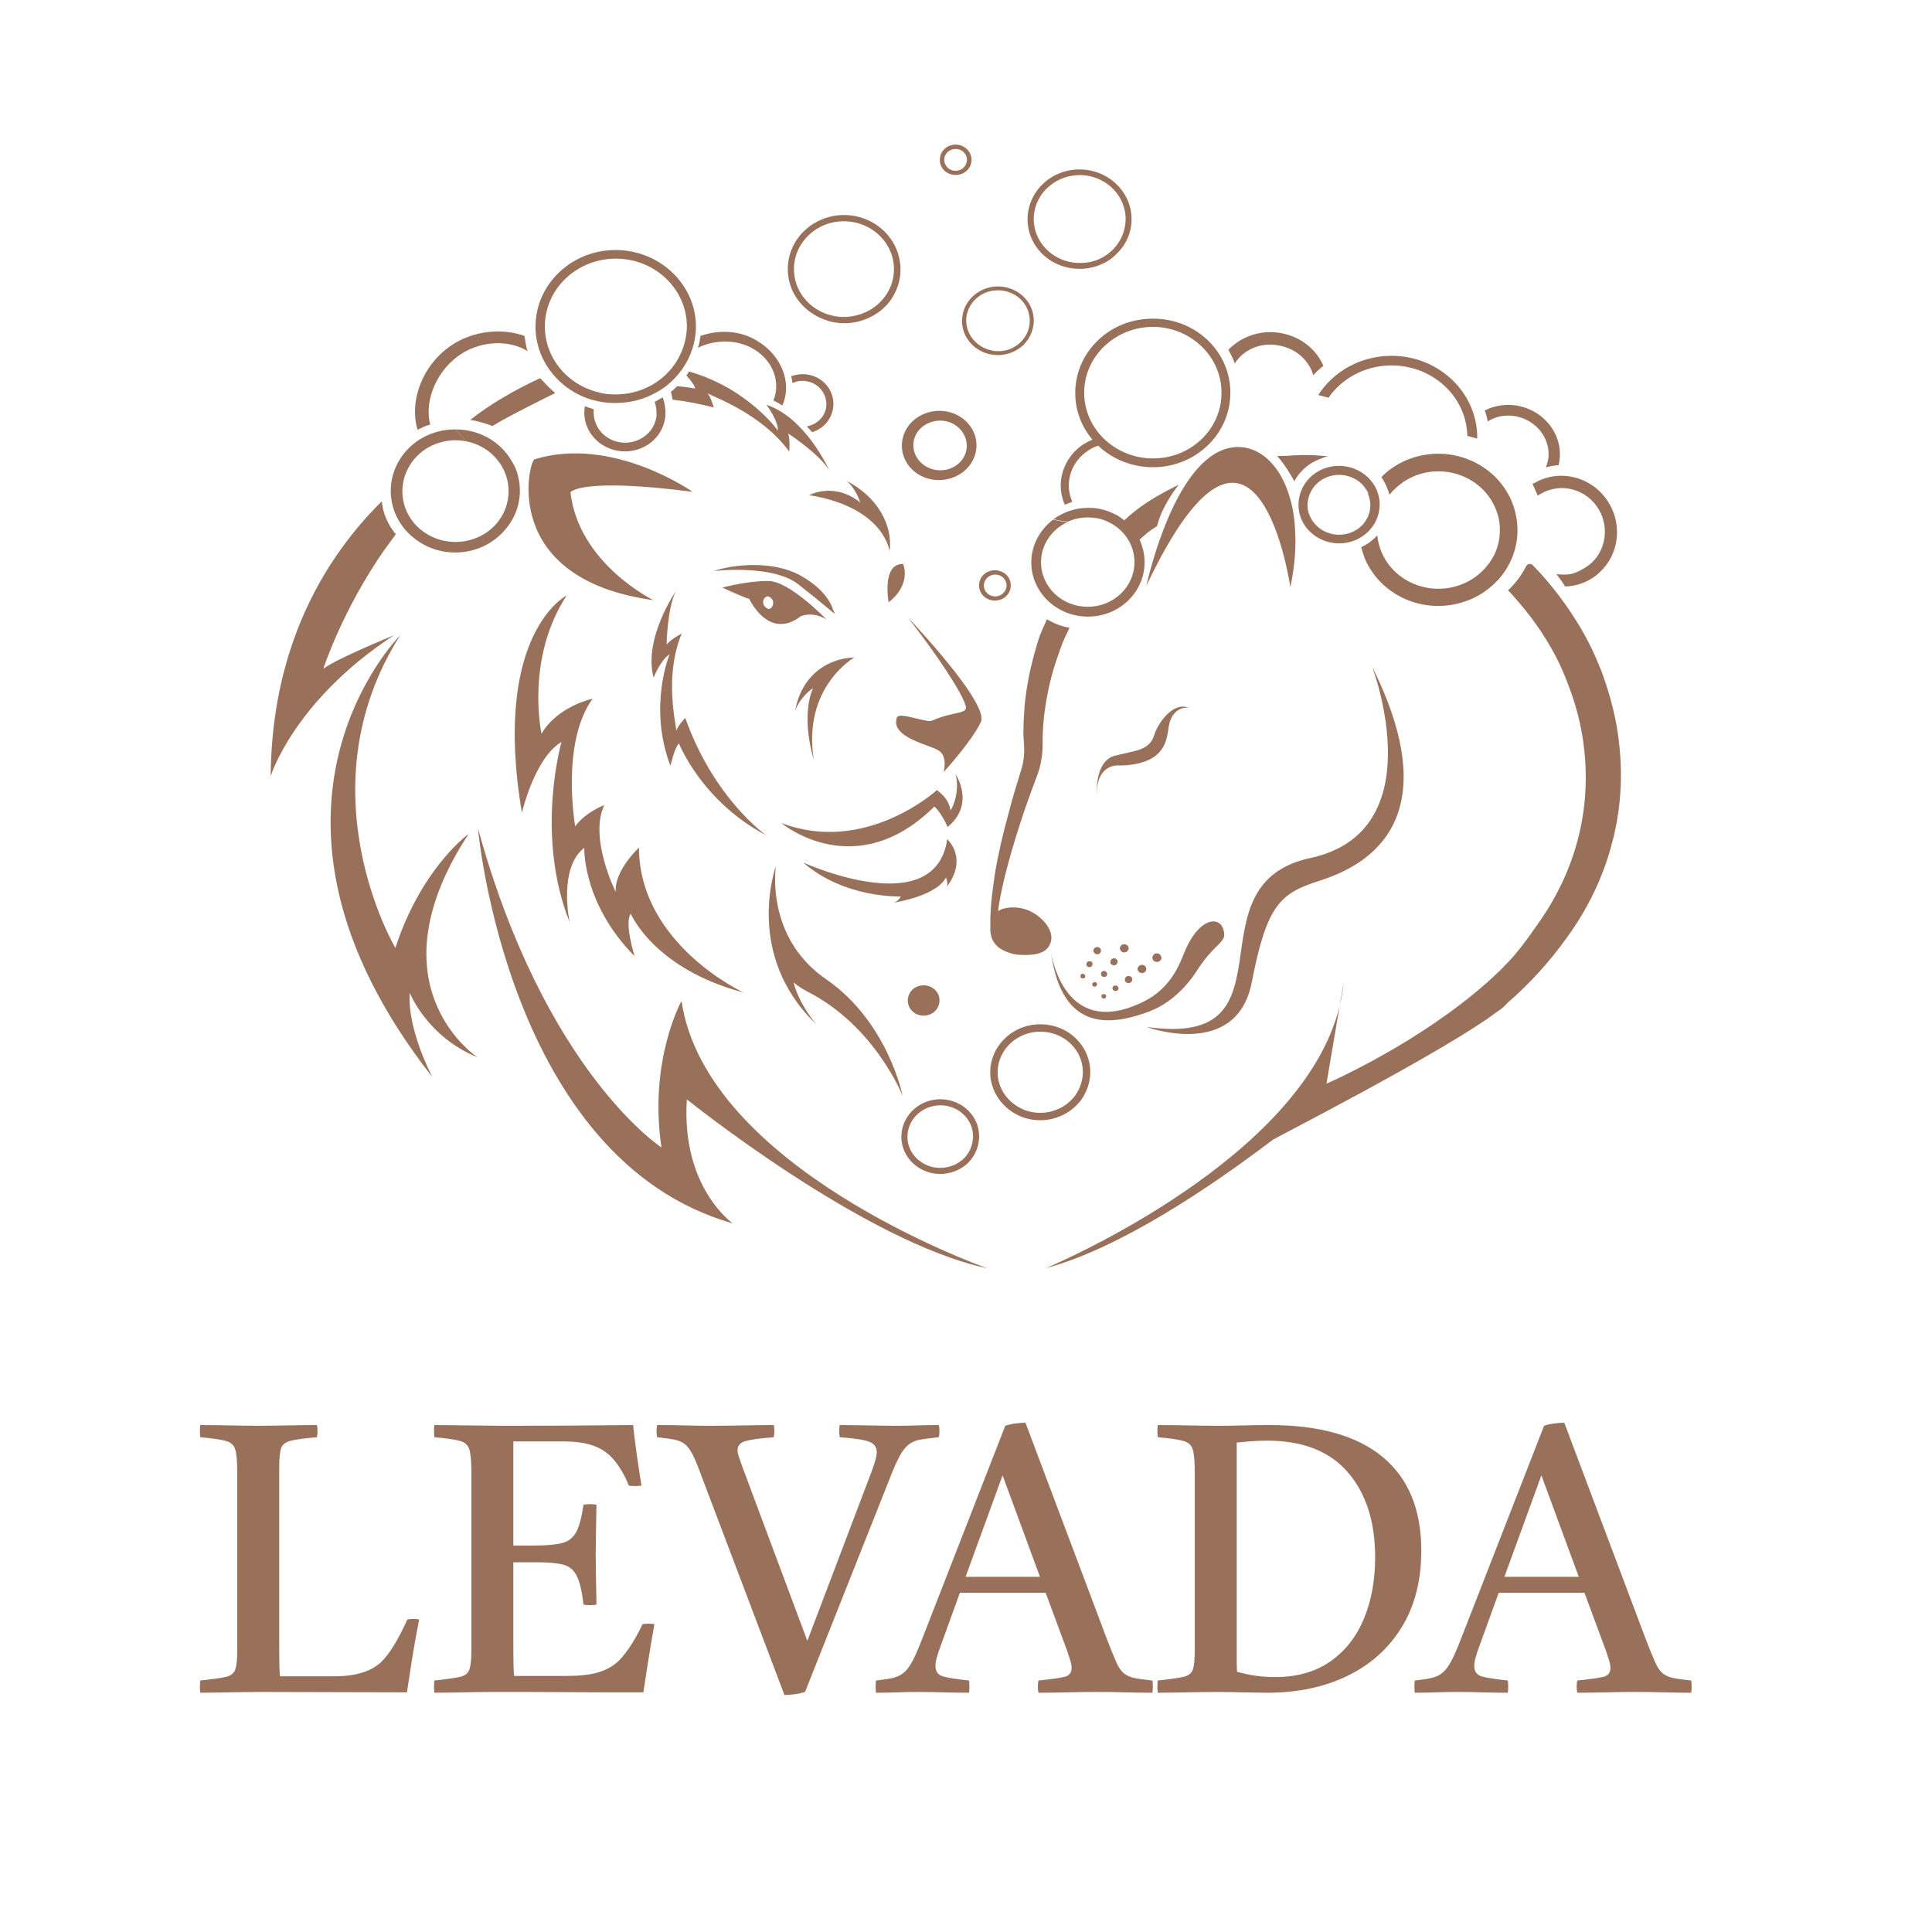
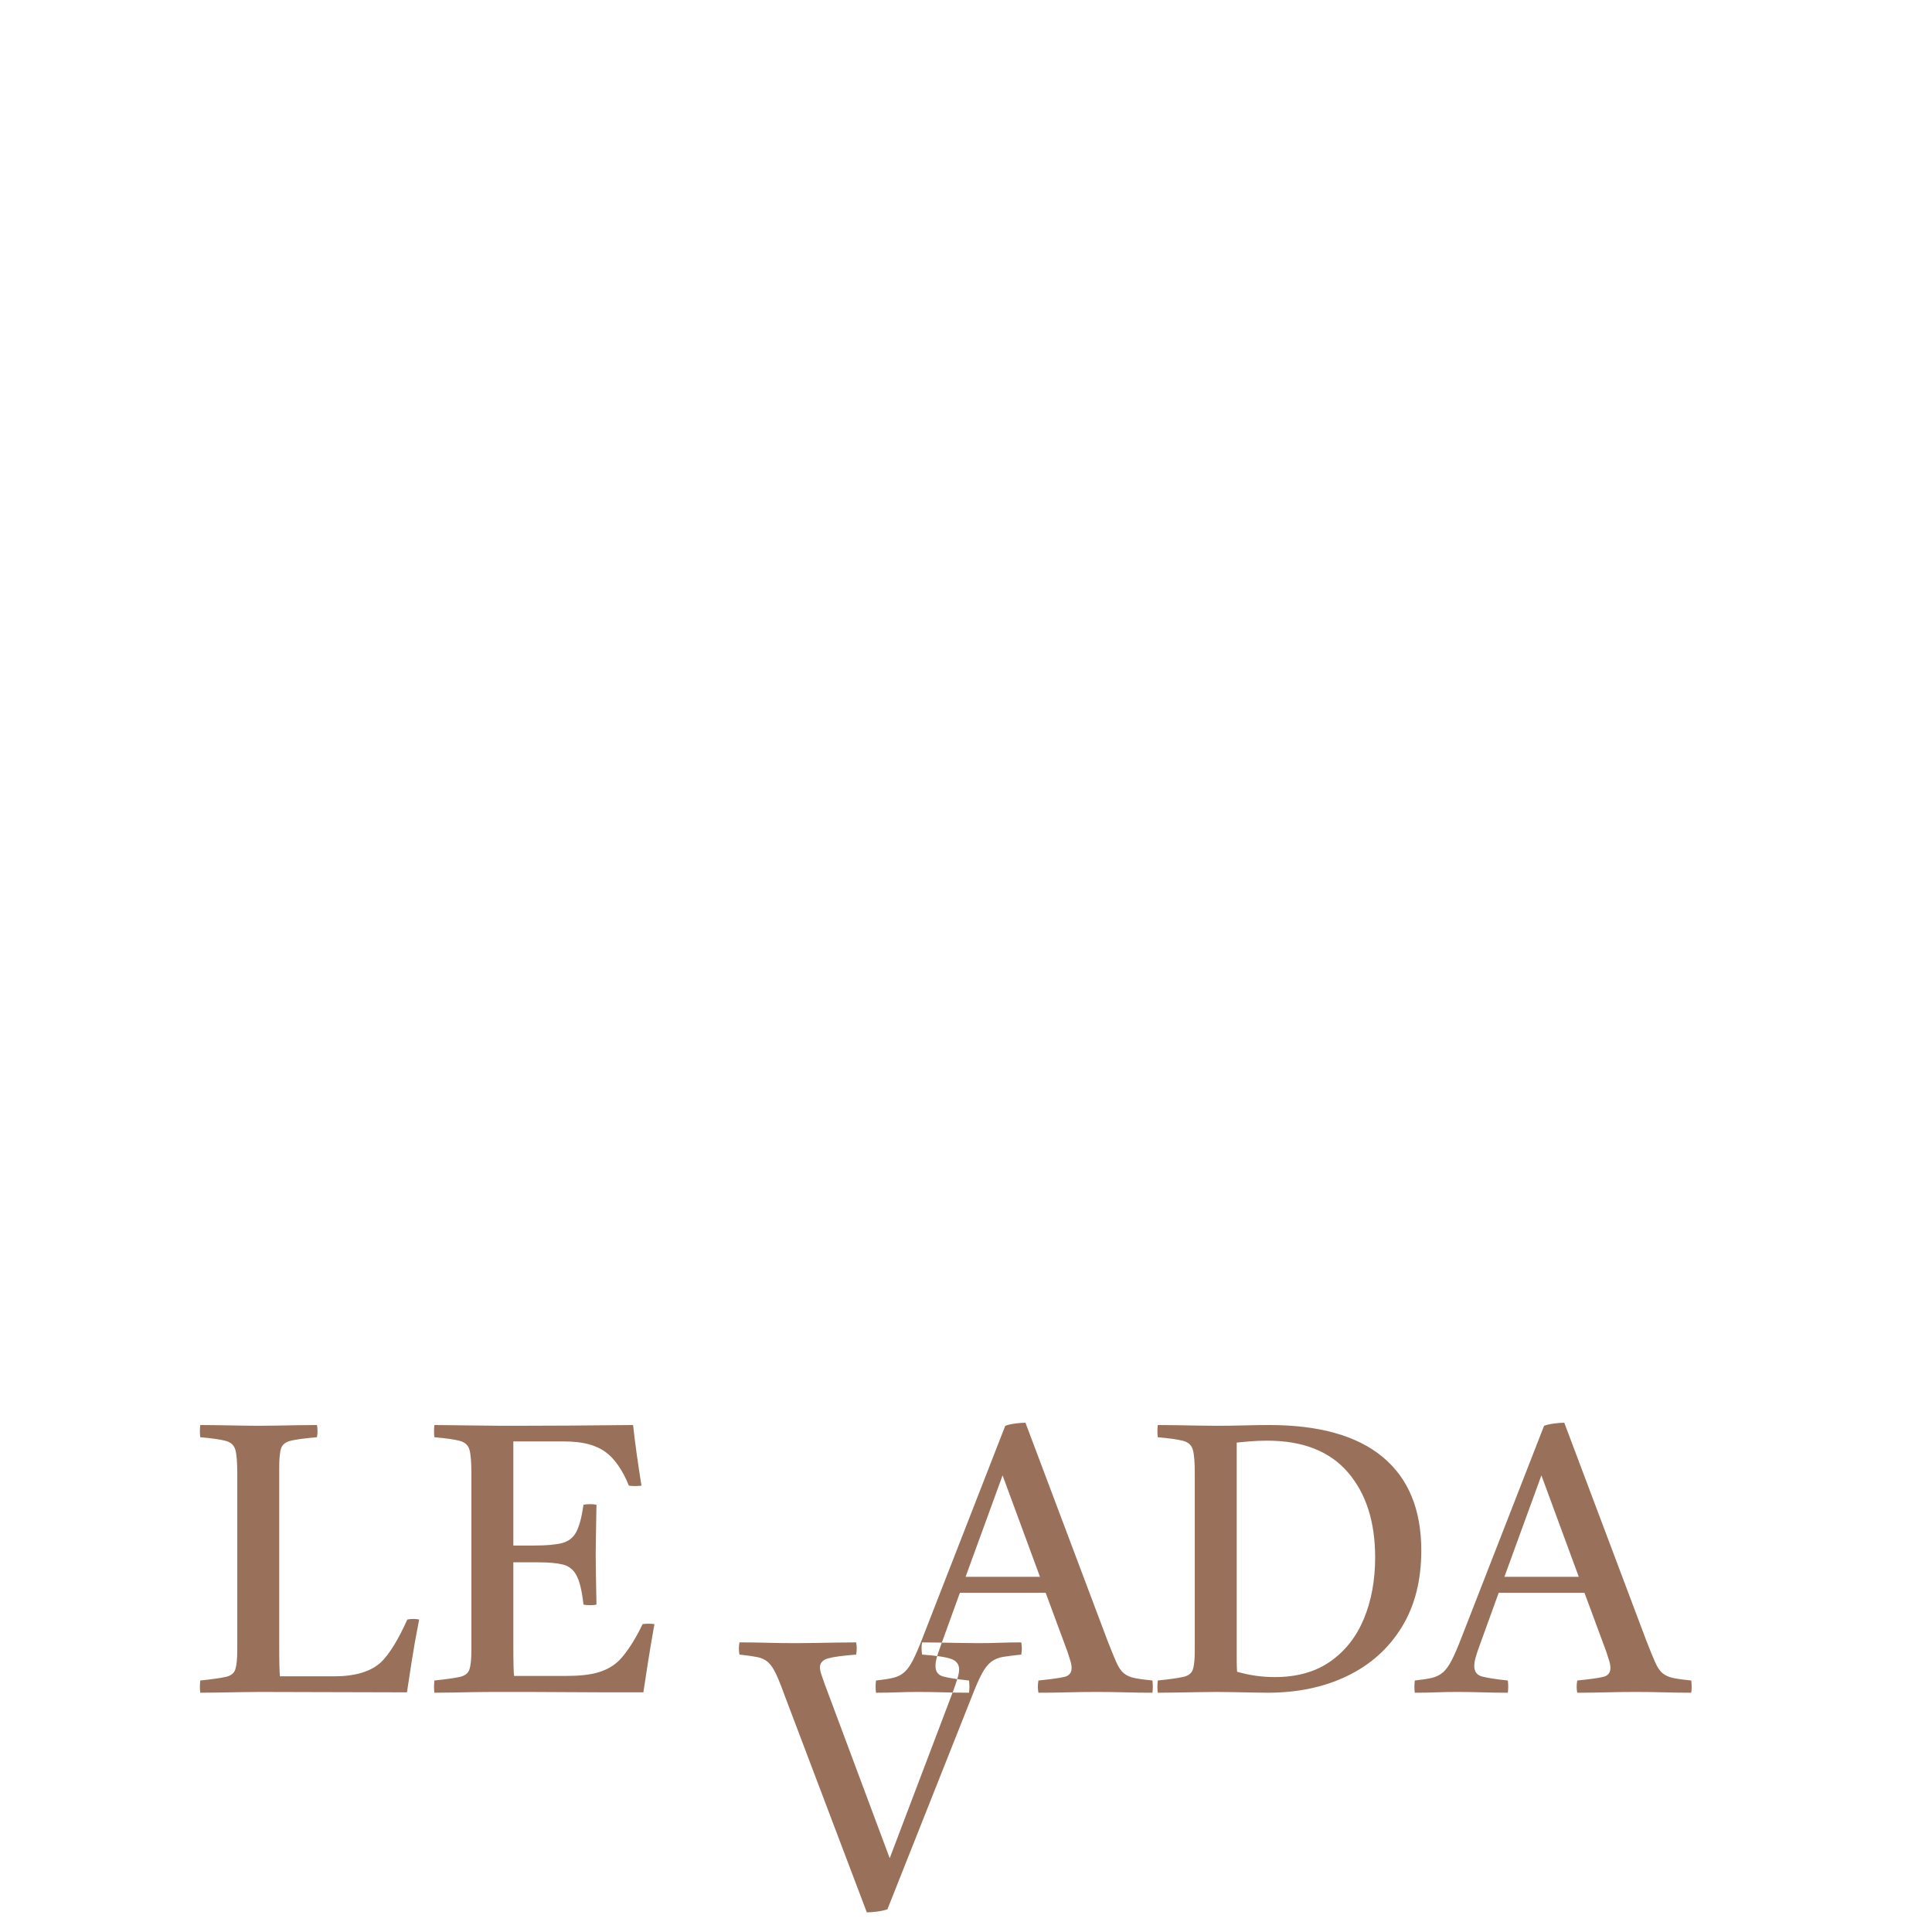
<svg xmlns="http://www.w3.org/2000/svg" xml:space="preserve" width="100mm" height="100mm" style="shape-rendering:geometricPrecision; text-rendering:geometricPrecision; image-rendering:optimizeQuality; fill-rule:evenodd; clip-rule:evenodd" viewBox="0 0 10000 10000">
  <defs>
    <style type="text/css">  .fil0 {fill:#997059}  </style>
  </defs>
  <g id="Слой_x0020_1">
-     <path class="fil0" d="M1036.61 8761.51c-2.63,-19.74 -2.63,-40.81 0,-63.2 61.84,-6.55 105.91,-12.81 132.23,-18.74 26.31,-5.93 42.77,-19.06 49.36,-39.48 6.58,-20.37 9.87,-53.6 9.87,-99.65l0 -917.8c0,-55.27 -3.29,-94.77 -9.87,-118.42 -6.59,-23.68 -23.36,-39.17 -50.33,-46.41 -26.97,-7.22 -70.75,-13.44 -131.26,-18.73 -2.63,-19.76 -2.63,-40.8 0,-63.15 27.65,0 60.18,0.33 97.71,0.96 37.52,0.69 74.66,1.35 111.5,1.99 36.85,0.69 67.1,1.01 90.8,1.01 25,0 56.27,-0.32 93.73,-1.01 37.52,-0.64 75.68,-1.3 114.49,-1.99 38.82,-0.63 70.75,-0.96 95.74,-0.96 3.95,19.71 3.95,40.79 0,63.15 -61.85,5.29 -106.58,11.2 -134.22,17.78 -27.61,6.57 -44.74,19.74 -51.31,39.43 -6.58,19.79 -9.86,53.33 -9.86,100.67l0 917.82c0,44.76 0.33,80.6 0.97,107.58 0.65,26.95 1.65,45.06 2.96,54.23l280.27 0c109.24,0 190.14,-24.32 242.77,-73 43.41,-42.13 88.81,-115.77 136.19,-221.04 21.06,-3.96 41.45,-3.96 61.2,0 -15.81,80.23 -28.61,152.27 -38.49,216.09 -9.89,63.86 -18.09,117.45 -24.69,160.89 -127.63,0 -254.92,-0.33 -381.91,-0.99 -126.98,-0.67 -254.28,-1 -381.92,-1 -25,0 -56.58,0.33 -94.75,1 -38.16,0.66 -76.32,1.31 -114.47,1.95 -38.14,0.69 -70.39,1.02 -96.71,1.02zm7060.07 -1397.44l-2.05 0c-14.06,0.13 -30.81,1.46 -50.23,3.97 -20.41,2.63 -37.83,6.58 -52.31,11.85l-426.34 1093.44c-19.73,51.32 -36.83,91.12 -51.3,119.38 -14.48,28.32 -29.63,49.36 -45.4,63.2 -15.8,13.82 -34.88,23.34 -57.23,28.61 -22.41,5.27 -52,9.88 -88.83,13.79 -2.62,21.08 -2.62,42.12 0,63.2 39.46,0 76.33,-0.66 110.52,-1.98 34.21,-1.33 69.75,-1.99 106.58,-1.99 44.74,0 88.81,0.66 132.23,1.99 43.45,1.32 87.51,1.98 132.27,1.98 2.62,-19.74 2.62,-40.81 0,-63.2 -61.85,-6.55 -106.28,-13.46 -133.24,-20.72 -26.97,-7.2 -40.47,-25.32 -40.47,-54.27 0,-13.15 2.31,-27.94 6.92,-44.4 4.6,-16.46 11.51,-37.17 20.73,-62.16l98.68 -272.41 444.09 0 112.51 303.98c6.58,19.72 11.84,36.2 15.8,49.36 3.93,13.13 5.91,24.99 5.91,35.49 0,25.04 -12.49,40.46 -37.52,46.39 -24.99,5.93 -69.73,12.19 -134.22,18.74 -3.91,22.39 -3.91,43.46 0,63.2 50.01,0 100.34,-0.66 150.99,-1.98 50.67,-1.33 101,-1.99 150.99,-1.99 48.73,0 97.4,0.66 146.07,1.99 48.69,1.32 96.05,1.98 142.1,1.98 2.67,-21.08 2.67,-42.12 0,-63.2 -39.45,-3.91 -70.39,-8.21 -92.74,-12.81 -22.39,-4.62 -40.8,-12.84 -55.27,-24.66 -14.46,-11.86 -27.65,-31.25 -39.49,-58.24 -11.84,-26.99 -26.97,-64.14 -45.39,-111.52l-424.36 -1127.01zm-2788.89 0l-2.06 0c-14.06,0.13 -30.81,1.46 -50.22,3.97 -20.42,2.63 -37.84,6.58 -52.3,11.85l-426.35 1093.44c-19.72,51.32 -36.83,91.12 -51.29,119.38 -14.48,28.32 -29.63,49.36 -45.42,63.2 -15.8,13.82 -34.88,23.34 -57.23,28.61 -22.39,5.27 -51.98,9.88 -88.81,13.79 -2.64,21.08 -2.64,42.12 0,63.2 39.45,0 76.31,-0.66 110.52,-1.98 34.19,-1.33 69.73,-1.99 106.56,-1.99 44.74,0 88.81,0.66 132.24,1.99 43.45,1.32 87.52,1.98 132.26,1.98 2.64,-19.74 2.64,-40.81 0,-63.2 -61.83,-6.55 -106.27,-13.46 -133.24,-20.72 -26.95,-7.2 -40.46,-25.32 -40.46,-54.27 0,-13.15 2.3,-27.94 6.91,-44.4 4.62,-16.46 11.53,-37.17 20.73,-62.16l98.69 -272.41 444.08 0 112.51 303.98c6.58,19.72 11.86,36.2 15.8,49.36 3.93,13.13 5.91,24.99 5.91,35.49 0,25.04 -12.49,40.46 -37.52,46.39 -24.97,5.93 -69.73,12.19 -134.2,18.74 -3.93,22.39 -3.93,43.46 0,63.2 49.99,0 100.34,-0.66 150.99,-1.98 50.65,-1.33 100.98,-1.99 150.99,-1.99 48.71,0 97.38,0.66 146.07,1.99 48.67,1.32 96.04,1.98 142.1,1.98 2.65,-21.08 2.65,-42.12 0,-63.2 -39.47,-3.91 -70.39,-8.21 -92.76,-12.81 -22.39,-4.62 -40.78,-12.84 -55.25,-24.66 -14.48,-11.86 -27.65,-31.25 -39.51,-58.24 -11.84,-26.99 -26.95,-64.14 -45.39,-111.52l-424.35 -1127.01zm-3059.31 1397.44c-2.63,-19.74 -2.63,-40.81 0,-63.2 61.84,-6.55 105.91,-12.81 132.23,-18.74 26.31,-5.93 42.77,-19.06 49.36,-39.48 6.58,-20.37 9.85,-53.6 9.85,-99.65l0 -917.8c0,-55.27 -3.27,-94.77 -9.85,-118.42 -6.59,-23.68 -23.37,-39.17 -50.33,-46.41 -26.97,-7.22 -70.75,-13.44 -131.26,-18.73 -2.63,-19.76 -2.63,-40.8 0,-63.15 34.2,0 64.15,0.33 89.81,0.96 25.65,0.69 51.64,1.02 77.95,1.02 26.32,0 57.9,0.33 94.76,0.97 36.83,0.69 83.54,1.01 140.12,1.01 103.94,0 201.33,-0.32 292.13,-1.01 90.79,-0.64 166.43,-1.3 226.96,-1.99 60.54,-0.63 96.08,-0.96 106.59,-0.96 5.26,48.65 11.52,98.68 18.76,150.01 7.23,51.29 15.44,105.92 24.66,163.81 -22.35,2.64 -44.07,2.64 -65.13,0 -15.81,-39.48 -34.19,-74.35 -55.26,-104.61 -21.06,-30.25 -42.77,-53.31 -65.12,-69.06 -25.03,-18.44 -54.95,-32.26 -89.83,-41.47 -34.85,-9.23 -77.95,-13.84 -129.28,-13.84l-258.54 0 0 538.85 108.55 0c63.15,0 111.18,-4.3 144.08,-12.81 32.9,-8.57 57.24,-27.66 73,-57.25 15.81,-29.61 28.3,-76.66 37.52,-141.14 23.69,-3.96 46.06,-3.96 67.12,0 -1.33,78.97 -2.31,136.84 -2.97,173.71 -0.67,36.83 -1,64.44 -1,82.9 0,21.04 0.33,52.94 1,95.7 0.66,42.78 1.64,97.74 2.97,164.84 -19.74,3.91 -42.13,3.91 -67.12,0 -7.89,-69.74 -19.73,-119.75 -35.53,-150.02 -15.77,-30.24 -39.14,-49.34 -70.06,-57.25 -30.92,-7.87 -74.66,-11.84 -131.26,-11.84l-126.3 0 0 428.32c0,44.76 0.33,80.6 0.97,107.58 0.65,26.95 1.65,44.37 2.96,52.28l270.42 0c65.76,0 118.72,-5.62 158.86,-16.75 40.14,-11.22 73.37,-27.97 99.69,-50.36 18.4,-14.44 40.12,-39.81 65.13,-75.98 24.99,-36.2 48.69,-77.99 71.08,-125.32 21.02,-2.63 41.43,-2.63 61.16,0 -13.15,73.66 -24.34,140.12 -33.56,199.34 -9.22,59.18 -17.09,110.52 -23.68,153.96 -59.23,0 -123.67,0 -193.4,0 -69.79,0 -139.52,-0.33 -209.25,-0.99 -69.73,-0.67 -133.2,-1 -190.46,-1 -57.24,0 -102.96,0 -137.17,0 -61.84,0 -112.18,0.33 -150.99,1 -38.81,0.66 -73.04,1.31 -102.63,1.95 -29.6,0.69 -62.19,1.02 -97.71,1.02zm1811.9 11.84l-426.34 -1125.04c-17.09,-47.37 -31.9,-84.19 -44.37,-110.53 -12.54,-26.32 -26.01,-46.09 -40.47,-59.22 -14.48,-13.18 -33.23,-22.02 -56.27,-26.63 -23.01,-4.62 -53.62,-8.89 -91.78,-12.85 -3.96,-21.03 -3.96,-42.11 0,-63.15 46.05,0 94.4,0.65 145.08,1.98 50.66,1.29 99.67,1.98 147.05,1.98 28.94,0 62.17,-0.32 99.65,-1.01 37.5,-0.64 75.02,-1.3 112.51,-1.99 37.5,-0.63 70.73,-0.96 99.68,-0.96 3.97,19.71 3.97,40.79 0,63.15 -69.73,5.29 -118.42,11.84 -146.06,19.77 -27.65,7.85 -41.43,23.68 -41.43,47.32 0,9.24 2.29,20.75 6.91,34.56 4.6,13.84 10.18,29.91 16.77,48.36l337.49 903.97 329.63 -868.43c9.22,-25.03 16.46,-46.4 21.71,-64.15 5.26,-17.77 7.88,-32.61 7.88,-44.4 0,-26.32 -13.5,-44.45 -40.45,-54.31 -26.97,-9.84 -77.3,-17.4 -150.99,-22.69 -3.93,-22.36 -3.93,-43.44 0,-63.15 19.75,0 48.7,0.33 86.82,0.96 38.16,0.69 76.34,1.35 114.49,1.99 38.16,0.69 67.11,1.01 86.83,1.01 42.12,0 79.97,-0.69 113.53,-1.98 33.55,-1.33 70.71,-1.98 111.49,-1.98 3.96,21.04 3.96,42.12 0,63.15 -38.16,3.96 -69.41,7.91 -93.74,11.84 -24.36,3.96 -45.09,12.51 -62.19,25.68 -17.09,13.16 -33.22,33.86 -48.34,62.14 -15.13,28.3 -32.55,68.08 -52.32,119.44l-436.19 1099.36c-15.77,5.26 -33.89,9.22 -54.26,11.84 -20.42,2.64 -37.85,3.97 -52.32,3.97zm937.54 -611.87l384.89 0 -193.44 -525.03 -191.45 525.03zm1300.71 -781.59c40.78,0 87.48,-0.69 140.12,-1.98 52.63,-1.33 96.05,-1.98 130.26,-1.98 259.24,0 455.27,55.23 588.2,165.78 132.88,110.54 199.33,271.76 199.33,483.59 0,155.26 -33.88,287.81 -101.66,397.68 -67.75,109.86 -161.51,193.76 -281.26,251.66 -119.74,57.91 -257.22,86.87 -412.51,86.87 -18.4,0 -44.07,-0.33 -76.97,-1.02 -32.9,-0.64 -66.45,-1.29 -100.66,-1.95 -34.2,-0.67 -63.15,-1 -86.83,-1 -21.06,0 -50.65,0.33 -88.83,1 -38.16,0.66 -76.97,1.31 -116.45,1.95 -39.47,0.69 -72.37,1.02 -98.69,1.02 -2.64,-19.74 -2.64,-40.81 0,-63.2 61.86,-6.55 105.92,-12.81 132.24,-18.74 26.32,-5.93 42.76,-18.73 49.34,-38.48 6.61,-19.73 9.88,-53.29 9.88,-100.65l0 -917.8c0,-55.27 -3.27,-94.77 -9.88,-118.42 -6.58,-23.68 -23.35,-39.17 -50.32,-46.41 -26.97,-7.22 -70.75,-13.44 -131.26,-18.73 -2.64,-19.76 -2.64,-40.8 0,-63.15 27.65,0 60.51,0.33 98.69,0.96 38.15,0.69 75.98,1.35 113.5,1.99 37.49,0.69 68.73,1.01 93.76,1.01zm102.63 86.81l0 1048.08c0,32.9 0,60.51 0,82.91 0,22.36 0.66,40.78 1.95,55.26 63.18,18.38 128.31,27.61 195.42,27.61 114.48,0 210.18,-26.96 287.18,-80.94 76.97,-53.92 134.87,-127.6 173.68,-221.03 38.81,-93.45 58.22,-199.37 58.22,-317.76 0,-184.22 -47.02,-330.94 -141.12,-440.15 -94.09,-109.22 -233.24,-163.82 -417.46,-163.82 -32.86,0 -64.11,1.28 -93.74,3.91 -29.61,2.66 -50.98,4.61 -64.13,5.93zm1385.55 694.78l384.9 0 -193.44 -525.03 -191.46 525.03z" />
-     <path class="fil0" d="M4074.56 3605.58l0 1.98 0 -1.98zm2801.91 -1243.21c-15.37,1.95 -29.72,7.04 -46.2,14.06 -59.33,22.41 -103.4,63.91 -131.11,114.49 -19.54,-37.5 -50.16,-87.12 -88.23,-130.68 5.22,0 51.4,-1 51.4,-1 82.88,-7.09 152.74,-3.94 214.14,3.13zm-1192.55 -55.73c-23.66,7.77 -46.3,20.25 -67.04,36.45 -80.97,62.73 -105.5,167 -66.58,254.12l-38.92 15.18c-46.2,-103.19 -15.41,-225.81 78.89,-300.64 19.76,-14.42 41.56,-26.71 64.22,-36.21 -52.67,-62.16 -85.44,-140.62 -88.7,-227.12 -8.29,-212.56 163.82,-391.67 386.31,-398.75 222.27,-9.16 408.77,156.91 416.01,369.5 8.13,212.6 -165.02,391.71 -386.23,398.91 -115.65,3.67 -221.77,-39.27 -297.96,-111.44zm68.5 346.18l-0.51 0.3 0.03 0 0.04 0c14.86,6.31 29.35,13.05 42.38,21.89 8.62,5.57 16.76,11.46 24.71,18.17l-1.07 1.13 1.11 -1.02 0.07 -0.09c89.43,-82.73 167.75,-126.82 281.39,-184.24 -9.02,12.28 -85.12,107.54 -111.75,213.87 -47.07,30.34 -55.71,39.32 -90.47,70.53 16.95,35.68 25.9,75.26 25.9,117.8 0,154.65 -130.93,280.42 -293.2,280.42 -161.56,0 -293.02,-125.77 -293.02,-280.42 0,-70.02 26.61,-132.61 69.68,-181.22 13.53,-15.3 27.84,-29.25 43.25,-40.52 23.71,5.98 49.12,11.27 75.97,12 -23.72,11.11 -46.35,25.52 -64.71,42.6 -45.02,41.56 -73.88,100.08 -73.88,166.12 0,127.46 107.63,230.56 242.04,230.56 134.06,0 241.65,-104.25 241.65,-230.56 0,-88.24 -51.03,-165.03 -126.13,-203.63 -22.13,-12.11 -44.61,-20.37 -68.64,-24.42l0.5 -0.18 -0.62 0.18c-14.15,-1.87 -29.38,-3.82 -45.98,-3.82 -36.87,0 -70.55,7.09 -102.45,21.33 -26.61,-1.22 -52.22,-6.31 -75.73,-12.31 50.36,-36.3 111.72,-58.64 178.18,-58.64 43.25,-1.05 84.04,8.24 121.26,24.17zm139.22 146.74l-0.04 -0.03 0 0.05 0.04 -0.02zm2408.8 1701.37c0,1.07 -0.36,2.58 -0.69,3.64 -0.55,1.54 -1.38,2.8 -2.2,4.14l-0.38 1.11c-47.29,124.24 -112.33,242.12 -191.9,349.99 -84.39,117.16 -188.41,232.38 -298.24,327.32l-0.44 0.43 -0.09 0.11 -0.45 0.24 -0.55 0.51c-20.02,21.66 -36.12,35.85 -45.88,40.88l-63.35 45.64c-317.08,216.5 -1061.59,597.39 -1107.8,624.38 -1.24,0.75 -1.55,0.75 -1.91,1.07l-0.33 0.42c-320.9,243.68 -790.75,561.23 -1173.23,663.26 61.58,-26 1327.9,-566.77 1520.74,-1356.15l-67.95 401.14c87.34,-38.14 556.76,-257.26 893.17,-580.84l0 -0.11 0.33 -0.27 0.33 -0.31 0.32 -0.24 0.33 -0.3 0.29 -0.3 0.02 0 0.29 -0.27 0.04 0 0.29 -0.31 0.03 0 0.3 -0.29 0.94 -0.91 0.04 0 0.29 -0.27 0.96 -0.95 0.29 -0.31 0.95 -0.92 0.04 0 0.29 -0.33 0.03 0 0.58 -0.64 0.04 0 0.29 -0.32 0.02 0 0.31 -0.35 0.02 0 0.29 -0.33 0.03 0 0.26 -0.34 0.04 0 0.29 -0.31 0.03 0 0.29 -0.37 0.04 0 0.29 -0.32 0.04 0 0.29 -0.38 0.33 -0.3 0.31 -0.38 0.45 -0.47 0.04 0 4.51 -4.49 0.03 0 0.46 -0.53 0.03 0 0.46 -0.49 0.49 -0.53 1.29 -1.6c8.33,-8.55 16.48,-17.57 23.75,-24.46 21.61,-21.12 41.34,-45.58 60.71,-69.01 38.03,-47.37 73.7,-98.24 107.42,-146.86 101.7,-145.68 173.35,-306.51 210.17,-475.55 36.69,-168.05 37.91,-343.4 6.24,-512.45 -15.42,-84.79 -41.21,-167.92 -72.82,-249.8 -15.4,-40.85 -32.83,-80.16 -52.4,-119.73 -19.57,-38.31 -41.03,-76.81 -64.71,-113.57 -28.39,-46.23 -61.44,-91.82 -95.87,-135.15 -22.64,-27.62 -46.34,-56.16 -69.85,-82.4 -8.15,-8.84 -15.43,-17.06 -24.79,-26.41 3.31,-0.6 4.05,-4.04 6.45,-4.8 36.67,-35.54 65.55,-74.83 88.19,-119.71 5.92,-11.85 24.25,-15.92 33.76,-4.81 42.7,43.38 83.88,90.18 120.71,138.67 13.35,16.31 24.94,32.22 37.9,50.34 22.67,30.46 43.27,62 63.51,93.48 26.65,41.54 50.17,83.88 72.83,128.75 22.48,43.32 40.97,88.94 59.67,134.53 33.76,90.01 61.04,184.24 78.7,280.26 29.79,167.88 32.03,343.27 0,512.34 -3.97,22.22 -9.31,43.34 -14.15,66.75 -9.51,36.3 -18.7,72.04 -30.12,107.58 -6.78,21.13 -13.82,42.14 -21.77,62.96zm-540.82 725.54l0.03 -0.04 -0.16 -49.54 0.13 49.58zm-805.24 -138.56c-3.65,39.27 -10.57,77.85 -19.57,115.64l19.57 -115.64zm-2009.82 -4203.75c-32.7,-1 -57.27,-26.24 -57.27,-57.58 0,-31.5 27.68,-55.84 60.55,-55.84 32.72,1.06 57.29,26.43 57.29,57.79 -2.09,32.42 -27.72,55.63 -60.57,55.63zm4.17 -135.6c-46.05,-1.04 -83.08,32.41 -84.08,76.97 -1.04,44.55 33.72,78.89 79.91,79.95 46.18,0.87 83.01,-32.41 84.08,-76.95 1.04,-42.47 -35.83,-78.9 -79.91,-79.97zm-86.1 1685.65c-75.77,-2.11 -136.32,-61.82 -135.26,-131.55 1.05,-71.88 65.56,-126.64 141.5,-125.57 75.8,0.88 136.15,61.64 135.11,131.55 -0.87,70.99 -63.51,127.64 -141.35,125.57zm4.02 -307.8c-106.44,-1.99 -195.68,74.98 -198.59,175.2 -3.15,99.15 80.93,181.22 187.29,183.16 106.75,2.11 195.85,-74.89 198.96,-175.07 3.12,-98.27 -80.96,-181.22 -187.66,-183.29zm899.95 2870.18c-10.22,0 -19.37,-7 -19.37,-16.93 0,-10.51 8.15,-19.35 18.13,-19.35 10.26,0 19.57,7.04 19.57,16.95 0,10.04 -8.14,19.33 -18.33,19.33zm427.36 29.3c-14.49,22.21 -99.27,154.98 -246.12,209.74 -190.46,70.95 -448.52,112.4 -507.19,-300.49 13.49,71.08 92.19,398.94 421.24,274.39 74.73,-29.86 190.75,-78.29 261.18,-262.51 75.77,-198.5 187.69,-209.6 209.14,-135.79 21.77,72 -38.04,57.91 -138.25,214.66zm-435.67 86.01c1.24,-7.05 9.55,-11.87 18.35,-11.09 8.29,1.2 14.17,9.15 12.46,17.39 -1.02,7.03 -9.31,12.31 -18.48,11.09 -8.13,-1.2 -13.33,-8.11 -12.33,-17.39zm10.17 -1199.7c102.57,-27.23 178.14,-25.28 204.27,-103.12 23.55,-77.37 106.89,-180.5 181.49,-144.12 -0.69,0 -1.73,-0.33 -3.27,-0.78 -39.09,-7.1 -89.45,21.46 -101.38,95.23 -10.58,61.96 -10.58,183.2 -218.49,201.39 -13.5,1.02 -26.63,1.02 -37.71,1.02 -32.02,-1.79 -116.74,9.47 -116.74,149.86 0,0 -10.59,-172.07 91.83,-199.48zm94.84 -1171.51l0.04 0.02 -0.04 -0.02zm0.04 0.02l0.29 0.42 -0.29 -0.42zm0.29 0.42l0.33 0.45 -0.33 -0.45zm0.33 0.45l0.33 0.42 -0.33 -0.42zm0.33 0.42l0.22 0.27 -0.22 -0.27zm0.22 0.27l0.12 0.18 -0.12 -0.18zm0.12 0.18l0.33 0.42 -0.33 -0.42zm0.33 0.42l0.29 0.46 -0.29 -0.46zm0.29 0.46l0.33 0.4 -0.33 -0.4zm0.33 0.4l0.09 0.09 -0.09 -0.09zm0.09 0.09l0.24 0.38 -0.24 -0.38zm0.24 0.38l0.32 0.45 -0.32 -0.45zm0.32 0.45l0.33 0.42 -0.33 -0.42zm0.33 0.42l0.22 0.37 -0.22 -0.37zm0.22 0.37l0.09 0.09 -0.09 -0.09zm0.09 0.09l0.31 0.45 -0.31 -0.45zm0.31 0.45l0.31 0.46 -0.31 -0.46zm0.31 0.46l0.33 0.41 -0.33 -0.41zm0.33 0.41l0.1 0.15 -0.1 -0.15zm0.1 0.15l0.19 0.31 -0.19 -0.31zm0.19 0.31l0.32 0.44 -0.32 -0.44zm0.32 0.44l0.29 0.45 -0.29 -0.45zm0.29 0.45l0.3 0.44 -0.3 -0.44zm0.3 0.44l0.03 0.01 -0.03 -0.01zm0.03 0.01l0.29 0.46 -0.29 -0.46zm0.29 0.46l0.29 0.47 -0.29 -0.47zm0.29 0.47l0.33 0.46 -0.33 -0.46zm0.33 0.46l0.13 0.23 -0.13 -0.23zm0.13 0.23l0.16 0.22 -0.16 -0.22zm0.16 0.22l0.29 0.46 -0.29 -0.46zm0.29 0.46l0.29 0.43 -0.29 -0.43zm0.29 0.43l0.3 0.46 -0.3 -0.46zm0.3 0.46l0 0.05 0 -0.05zm0 0.05l0.29 0.46 -0.29 -0.46zm0.29 0.46l0.29 0.45 -0.29 -0.45zm0.29 0.45l0.29 0.46 -0.29 -0.46zm0.29 0.46l0.2 0.29 -0.2 -0.29zm0.2 0.29l0.09 0.18 -0.09 -0.18zm0.09 0.18l0.29 0.47 -0.29 -0.47zm0.29 0.47l0.31 0.46 -0.31 -0.46zm0.31 0.46l0.29 0.45 -0.29 -0.45zm-156.61 2301.55c-9.35,1.22 -17.3,-4.67 -17.3,-14.11 -0.87,-9.09 5,-16.19 14.37,-16.19 7.04,-1.93 15.39,5.11 17.24,14.08 1.09,9.2 -4.8,16.22 -14.31,16.22zm-1 89.1c8.27,1.06 12.25,7.37 9.31,14.41 -1.04,7.18 -8.31,10.04 -14.19,8.82 -6.42,-1.64 -10.55,-7.95 -9.51,-13.93 1.24,-7.08 8.28,-10.02 14.39,-9.3zm-113.75 -105.34c6.22,-0.78 12.33,3.31 15.41,9.28 1.03,8.09 -1.17,14.07 -9.19,15.15 -7.38,1.2 -14.49,-1.93 -15.37,-9.15 -1.03,-7.8 3.11,-14.1 9.15,-15.28zm-901.81 -1843.25c23.7,24.88 421.7,446.32 377.08,540.5 -43.25,93.3 -181.27,246.64 -192,258.52 1.91,-8.72 18.17,-79.12 -23.01,-108.82 -42.03,-31.48 -256.24,-67.82 -219.54,-173.09 12.48,-31.52 152.76,29.24 181.64,16.35 119.73,-52.67 191.51,-30.46 172.98,-81.92 -24.72,-74.07 -145.28,-256.51 -297.15,-451.54zm983.95 1741.97c-10.59,2.29 -20.57,-4.01 -23.74,-14.06 -2.94,-9.93 4.33,-20.1 14.39,-22.23 11.22,-2.98 21.28,4.06 23.68,14.11 2.93,10.39 -4.11,20.39 -14.33,22.18zm-536.19 -57.4c-9.18,-12.15 -15.42,-26.39 -18.33,-41.4 -0.91,-7.04 -3.15,-15.29 -3.15,-21.62l0 -60.42c0,-26.3 3.15,-52.69 4.02,-79.06 4.31,-52.53 12.59,-105.18 19.7,-157.09 17.13,-104.27 42.03,-207.61 69.67,-308.88 19.05,-74.89 42.09,-150.48 65.42,-225.8 13.5,-41.43 18.7,-84.77 15.41,-128.13 -0.91,-24.6 -3.15,-46.78 -3.15,-69 0,-46.82 3.15,-93.14 6.44,-138.77 8.95,-92.99 26.61,-184.24 52.2,-274.29 25.61,-90.12 23.57,-84.11 63.31,-171.27 39.14,22.34 71.66,35.54 116.8,43.83 -40.83,84.72 -32.56,68.53 -64.51,157.8 -28.56,82.08 -48.09,166.2 -61.04,252.93 -6.62,42.58 -10.75,87.01 -12.66,129.77 -1.03,20.97 -1.03,42.59 -1.03,65.55 0,52.65 -9.39,107.59 -27.85,157.21 -65.22,171.04 -122.64,344.02 -166.92,520.14 -12.46,50.86 -23.54,102.33 -31.49,151.98 -1.23,10.06 -3.47,20.39 -4.18,31.48 5,-4.04 12.13,-7.29 19.17,-10.33 0,0 97.59,-37.36 191.7,38.6 55.54,45.76 72.82,94.17 61.58,131.67 -12.46,40.25 -44.98,72.94 -163.96,65.88 -27.88,-1.2 -69.88,-14.41 -94.3,-30.32 -12.28,-7.18 -23.54,-17.41 -32.85,-30.46zm507.27 105.34c1.24,8.86 -3.09,16.95 -12.26,19.17 -9.17,0.8 -16.3,-2.22 -19.39,-11.08 -0.87,-9.27 3.09,-17.42 12.28,-19.2 9.18,-1.15 18.2,1.78 19.37,11.11zm-60.49 626.05c3.11,-9.48 5.54,-19.01 7.27,-28.41 1.71,-9.39 2.78,-19.12 3.2,-28.96l0.08 -1.69c0.54,-28.15 -4.64,-55.14 -14.57,-79.82 -10.35,-25.68 -25.9,-48.98 -45.27,-68.53 -19.48,-19.63 -43.03,-35.74 -69.28,-47 -25.48,-10.87 -53.52,-17.33 -82.99,-18.2l-2 -0.06c-29.86,-0.87 -58.62,4.08 -84.95,13.73 -27.39,10.01 -52.22,25.08 -73.12,44.02 -20.84,18.86 -37.93,41.68 -49.88,67.07 -11.44,24.35 -18.21,51.22 -19.08,79.43 -0.62,21.57 2.27,42.54 8.18,62.34 6.13,20.65 15.57,40 27.56,57.39 12.38,18 27.77,34.2 45.36,48 17.36,13.66 36.95,24.95 57.96,33.19l2.65 1.02c5.1,1.84 11.1,4 15.55,5.08 3.32,0.25 10.86,2.65 14.54,3.61l13.95 2.62 14.18 1.64c4.71,0.36 9.57,0.62 14.61,0.62l2.2 0.14c7.11,0.13 14.53,-0.09 22.1,-0.69 8.18,-0.65 16.09,-1.69 23.57,-3.09 7.62,-1.36 15.31,-3.31 23,-5.56 7.66,-2.3 14.9,-4.91 21.57,-7.73l1.11 -0.48c4.9,-1.91 9.86,-4.14 14.79,-6.53 4.75,-2.25 9.64,-4.91 14.57,-7.83 4.71,-2.79 9.29,-5.77 13.57,-8.77 4.54,-3.24 8.67,-6.44 12.36,-9.53l11.88 -10.26 10.26 -10.33 9.11 -10.25 8.38 -10.18 1.79 -3.04c5.51,-8.29 10.47,-16.88 14.77,-25.72 4.31,-8.93 8.03,-18.06 11.02,-27.24zm44.92 -21.66c-2.11,11.66 -4.97,22.88 -8.48,33.53 -3.6,11.1 -7.98,21.87 -12.98,32.12 -5.13,10.46 -10.97,20.59 -17.3,30.13 -3.89,6.48 -7.95,10.8 -12.87,16.82l-10.46 11.75 -12.06 11.95c-4.35,4.06 -8.73,7.91 -13.15,11.51 -4.97,4.19 -10.06,8.12 -15.06,11.66 -5.22,3.71 -10.68,7.26 -16.19,10.53 -5.36,3.13 -11.16,6.24 -17.26,9.24 -5.65,2.82 -11.56,5.42 -17.69,7.81 -8.44,3.52 -17.06,6.65 -25.67,9.23 -8.43,2.53 -17.46,4.7 -26.86,6.44 -9.26,1.77 -18.49,3.04 -27.62,3.73 -8.73,0.69 -17.88,0.91 -27.32,0.66 -5.95,0.03 -11.92,-0.24 -17.75,-0.75 -5.1,-0.4 -10.79,-1.13 -16.88,-2.07l-16.35 -3.09 -15.3 -3.73c-7.16,-1.79 -14.13,-4.31 -19.95,-6.42l-2.82 -1.02c-24.7,-9.68 -47.67,-22.85 -68.11,-38.9 -20.41,-16.06 -38.43,-35.13 -53.13,-56.42 -14.35,-20.82 -25.57,-43.79 -32.81,-68.2 -7,-23.46 -10.44,-48.41 -9.65,-74.33 1.03,-33.59 9.03,-65.58 22.64,-94.59 14.11,-30.05 34.3,-56.93 58.89,-79.21 24.61,-22.3 53.71,-40.05 85.68,-51.69 30.68,-11.24 64.19,-16.95 98.96,-15.97l2.05 0.11c34.6,1 67.37,8.5 97.04,21.19 30.79,13.21 58.43,32.08 81.4,55.24 23.01,23.2 41.42,50.76 53.67,81.3 11.79,29.3 17.99,61.45 17.25,95.04l-0.04 2.04c-0.49,11.62 -1.78,23.1 -3.82,34.36zm-571.47 298.3c-0.47,9.47 -1.65,18.84 -3.33,27.88 -1.69,9.13 -4.05,18.08 -6.95,26.75 -2.89,8.59 -6.4,16.99 -10.42,24.99 -3.98,8.01 -8.64,15.64 -13.66,22.85 -2.56,3.8 -5.94,7.91 -8.76,11.67l-8.24 9.72c-2.89,3.18 -6.04,6.36 -9.44,9.53 -3.42,3.12 -7.02,6.11 -10.64,8.93l-11.86 8.43 -12.2 7.77 -12.88 7.04c-4.38,2.2 -9.02,4.33 -13.79,6.31l-0.56 0.24c-6.26,2.29 -12.78,4.45 -19.42,6.33 -6.7,1.92 -13.57,3.65 -20.48,4.98 -7.31,1.38 -14.81,2.49 -22.3,3.09 -6.98,0.55 -14.24,0.75 -21.57,0.47l-13.84 -1.03 -12.71 -1.48 -12.21 -2.01c-11.17,-2.64 -18.24,-4.52 -28.81,-8.75 -19.35,-7.15 -37.35,-17.21 -53.34,-29.52 -16.17,-12.44 -30.28,-27.25 -41.74,-43.71 -11.26,-16.26 -20.06,-34.3 -25.7,-53.52 -5.46,-18.44 -8.06,-38.05 -7.31,-58.26 0.82,-26.26 7.07,-51.18 17.57,-73.69 10.96,-23.37 26.57,-44.31 45.59,-61.62 19.01,-17.28 41.56,-31.05 66.39,-40.2 23.88,-8.87 49.98,-13.45 77.13,-12.93l2.44 0.08c26.84,1.11 52.38,7.16 75.48,17.24 23.91,10.35 45.36,25.01 63.09,42.94 17.91,18.04 32.19,39.57 41.63,63.27 9.06,22.86 13.7,47.89 12.91,73.99l-0.07 2.22zm-40.1 44.58c2.36,-7.12 4.34,-14.72 5.8,-22.57 1.47,-7.68 2.44,-15.54 2.85,-23.45l0.08 -1.8c0.62,-21.66 -3.24,-42.43 -10.75,-61.35 -7.84,-19.75 -19.75,-37.61 -34.65,-52.67 -15.02,-15.18 -33.14,-27.61 -53.34,-36.37 -19.57,-8.5 -41.25,-13.61 -64.04,-14.59l-2.13 -0.07c-22.99,-0.42 -45.14,3.51 -65.4,11 -20.99,7.71 -40.07,19.43 -56.11,34.01 -15.99,14.5 -29.1,32.07 -38.25,51.58 -8.8,18.83 -13.98,39.6 -14.68,61.48 -0.61,16.73 1.53,32.99 6.04,48.28 4.71,15.92 12.04,30.89 21.43,44.42 9.67,13.89 21.6,26.41 35.14,36.83 13.47,10.37 28.66,18.82 44.97,24.9l7.57 3.05 6.67 1.97 9.64 2.29 10.52 1.76 11.49 1.33 12.24 0.93c5.77,0.2 11.75,0 17.68,-0.47 6.36,-0.55 12.66,-1.44 18.75,-2.62 6.04,-1.11 12,-2.62 17.82,-4.28 5.77,-1.65 11.55,-3.58 17.1,-5.64l11.2 -5.14 10.93 -5.97 10.72 -6.82 10.38 -7.46c2.86,-2.12 5.6,-4.45 8.24,-6.85l7.53 -7.6 6.97 -8.33c2.8,-3.73 5.4,-7.46 8.34,-11.01 3.9,-5.6 7.5,-11.69 10.68,-18.13 3.31,-6.51 6.17,-13.44 8.57,-20.64zm625.32 -837.97c0,-6.32 5.87,-12.18 11.91,-12.18 7.46,-2.2 13.5,2.87 13.5,11.17 0,5.8 -6.04,12.11 -12.26,12.11 -7.28,0 -13.15,-5.11 -13.15,-11.1zm-503.25 -2008.77c-32.7,-1 -57.47,-26.23 -57.47,-57.73 1.07,-31.33 27.72,-55.67 60.56,-55.67 32.7,1.06 57.4,26.41 57.4,57.76 -2.03,32.45 -27.84,55.64 -60.49,55.64zm2.06 -135.61c-46.18,-1 -83.21,32.43 -84.25,76.97 -0.87,43.51 34.07,78.92 80.08,79.97 46.18,0.91 83.08,-32.42 84.08,-76.97 0.86,-44.54 -33.9,-78.02 -79.91,-79.97zm1724.73 -892.98c66.62,-97.05 181.31,-162.04 311.57,-166.97 217.28,-7.18 399.61,152.89 406.72,360.39l0 4 51.18 14.26 0 -20.24c-9.02,-233.91 -215.21,-417.24 -461.03,-408.08 -153.58,6.17 -285.93,85.09 -361.88,202.56l53.44 14.08zm-895.63 313.89c-195.87,7.04 -361.96,-139.68 -369,-327.04 -7.25,-187.26 145.49,-345.2 341.29,-353.3 195.64,-7.09 361.72,139.7 368.98,327.05 8.15,188.26 -144.59,347.13 -341.27,353.29zm-731.85 -576.1c-26.65,15.18 -56.2,22.2 -88.23,21.33 -10.01,0 -19.37,-1.02 -28.54,-4.06 -75.77,-15.33 -132.17,-79.91 -131.31,-157.97 3.14,-87.12 78,-156.01 169.21,-152.87 90.12,1.95 162.95,73.99 159.8,162.02 -2.06,56.58 -33.88,104.27 -80.93,131.55zm-78.87 -313.83c-102.59,-1.94 -187.53,74.9 -190.64,173.13 -2.94,76.99 47.22,143.73 117.77,170.14 5.18,1.98 10.42,4.08 15.42,4.95 14.37,4 31.86,6.16 47.05,7.06 27.86,1.05 54.47,-4.93 78.04,-14.1 17.46,-7.04 32.83,-16.24 47.05,-27.35 13.3,-10.02 23.68,-22.17 32.87,-35.34l1.02 -1.09c18.49,-26.21 29.77,-58.64 31.83,-94.2 3.96,-99.17 -77.83,-180.16 -180.41,-183.2zm-670.26 123.55c-41.01,22.19 -88.1,35.45 -138.39,34.37 -15.39,0 -31.68,-1.98 -46.05,-5.14 -120.91,-24.12 -209.12,-126.46 -206.01,-249.03 4.13,-136.48 121.97,-244.95 265.36,-240.89 143.55,4.06 255.15,116.38 252.24,254.13 -2.11,88.03 -53.33,165.04 -127.15,206.56zm-122.98 -493.1c-161.93,-3.89 -295.17,118.51 -299.13,272.43 -4.15,120.51 73.69,224.78 185.45,267.17 8.15,2.1 17.34,6.19 24.58,9.15 23.51,6.17 48.08,10.1 74.73,11.1 43.05,1.07 85.12,-7.04 121.94,-22.21 27.65,-11.09 52.22,-26.35 74.86,-43.6 19.57,-16.24 37.94,-35.3 52.28,-55.67 0,-1.07 1.03,-1.07 1.03,-1.96 28.76,-42.6 47.09,-93.16 48.13,-146.72 4.09,-155.99 -121.97,-284.62 -283.87,-289.69zm1345.62 209.61c-35.8,24.32 -78.88,37.52 -125.1,38.41 -14.31,0 -28.64,0 -42.01,-1.98 -111.54,-15.1 -199.81,-104.25 -204.81,-216.6 -5.35,-124.51 97.23,-230.87 228.49,-235.96 131.13,-5.11 241.69,93.16 247.04,218.69 1.93,81.95 -38.03,154.85 -103.61,197.44zm-144.59 -445.43c-148.43,4.95 -264.34,124.55 -259.16,267.23 3.97,110.38 80.97,203.41 186.5,234.89 8.11,1.95 15.38,4.11 23.53,6.04 22.65,5.06 45.16,6.13 68.62,6.13 38.94,-1.07 78.05,-11.22 111.77,-27.47 24.57,-11.03 46.05,-26.22 65.58,-45.43 17.3,-16.18 32.68,-34.34 45.01,-53.71 0,-1.05 1,-1.05 1,-1.96 24.74,-40.52 38.07,-88.08 35.96,-138.75 -6.24,-141.77 -131.13,-252.06 -278.81,-246.97zm-1441.85 1095.42c47.05,-6.21 97.39,14.13 122.96,56.72 35.83,56.66 17.52,129.62 -41.99,162.89 -13.34,7.04 -27.69,12.17 -41.02,15.17 9.32,10.2 18.5,19.35 27.68,29.37 10.19,-4.04 22.48,-7.02 32.91,-14.06 75.73,-43.68 99.26,-138.75 54.25,-211.72 -32.85,-51.58 -90.12,-77.88 -148.59,-73.82 -13.46,1.09 -31.79,4.96 -47.22,10.07 3.11,11.13 5.22,22.25 6.24,35.41 13.13,-4.92 24.55,-9.16 34.78,-10.03zm-235.7 -166.09c105.55,62.74 140.52,177.14 102.45,266.28 15.39,7.09 31.85,16.24 46.15,26.26 51.25,-110.25 1.07,-257.1 -130.25,-334.97 -90.11,-55.84 -201.88,-57.73 -293.03,-25.36 -2.93,21.15 -6.24,41.56 -13.33,61.62 83.06,-42.45 199.82,-46.45 288.01,6.17zm-1466.49 367.51c28.72,1.06 115.71,29.43 114.87,31.36 51.05,-34.5 273.49,-145.83 324.87,-171 -36,-32.43 -36,-32.43 -78.01,-76.97 -118.87,54.63 -258.28,132.62 -361.73,216.61zm1857.92 259.16c-4,-7.02 -121.94,-270.33 -324.86,-338.11 0,0 60.55,79.97 59.51,133.66 0,0 -154.85,-218.76 -460.15,-305.79 -3.14,5.15 -6.07,10.24 -9.38,14.12 -0.8,1.07 -0.8,2.07 -2.91,4.05 0,1.09 -1.04,1.09 -1.04,2.11 19.37,22.23 43.09,51.62 44.98,67.81 0,0 -33.7,-7.04 -93.25,-12.19 -9.14,10.11 -19.37,19.24 -29.55,27.32 -1.24,0 -1.24,1.07 -3.15,1.07 4.19,12.17 6.1,26.28 9.19,41.56 66.58,7.06 138.37,21.17 213.1,40.38 0,0 -17.26,-61.71 -33.68,-73.81 32.83,19.17 280.72,105.29 424.31,301.68 0,0 6.08,-56.71 -5.22,-93.18 -1,-1.02 156.78,102.2 212.1,189.32zm-902.88 -353.28c6.24,20.26 10.42,47.54 9.39,67.79 -4.15,60.8 -46.18,114.36 -110.73,135.62 -85.12,27.48 -177.31,-16.2 -206.06,-97.23 -8.28,-22.17 -10.19,-45.38 -8.28,-67.75 -12.26,-4.04 -22.48,-7.07 -33.7,-11.11 -4,-1.04 -8.15,-4.04 -12.28,-5.09 -5.22,31.33 -4.18,65.87 8.28,98.28 36.66,104.22 156.7,160.96 266.43,125.51 77.8,-25.35 129.02,-87.99 140.28,-160.03 5.18,-30.3 0,-77.91 -12.3,-109.23l-41.03 23.24zm-15.35 -87.1c-57.43,32.43 -125.06,50.54 -195.64,48.62 -22.64,0 -43.09,-1.95 -64.51,-7.04 -171.27,-34.54 -297.37,-180.19 -293.26,-353.49 5.2,-193.37 173.2,-347.09 377.14,-342 201.88,4.93 362.93,165.89 357.75,360.33 -6.24,126.6 -77.01,234.8 -181.48,293.58zm-176.27 -698.53c-228.51,-6.09 -419.15,167.04 -425.39,385.74 -5,171.02 105.69,320.9 262.46,379.54 12.26,4.07 23.5,9.17 35.93,11.29 33.75,9.1 68.69,15.12 105.52,15.12 61.47,0.89 120.95,-10.21 173.24,-31.34 37.83,-16.2 74.85,-36.45 106.52,-62.84 27.68,-22.22 52.22,-48.61 73.86,-78.95 1.04,-1 1.04,-1.96 2.93,-4.04 42.05,-60.76 66.8,-131.58 69.73,-208.55 5.22,-217.65 -176.28,-399.95 -404.8,-405.97zm-469.33 515.27c-6.22,-24.29 -10.31,-46.52 -13.28,-70.82 -89.3,-31.37 -195.64,-32.37 -298.22,7.02 -203.93,79.1 -307.42,306.86 -255.19,478.92 21.46,-11.12 43.11,-21.34 65.55,-27.36 -37.87,-141.77 56.4,-333.01 222.49,-396.96 101.34,-38.39 204.83,-29.19 282.65,17.26 -0.85,-4 -1.89,-5.98 -4,-8.06zm-140.9 566.67c-7.73,-2.49 -15.31,-5.18 -22.97,-7.84 -12.46,-12.09 -23.72,-24.26 -38.03,-34.37 -32.72,-24.28 -69.6,-40.47 -107.63,-48.56 -22.46,-19.23 -43.07,-40.52 -60.37,-62.89 70.55,0 143.43,21.31 203.92,66.93 38.94,29.26 68.49,63.76 90.16,103.23l0.01 0.02c9.19,14.26 17.34,32.44 22.54,48.61 32.7,97.03 16.4,208.52 -55.36,294.51 -112.8,139.77 -321.8,165 -467.24,56.69 -146.7,-108.16 -172.31,-307.66 -59.51,-447.37 51.18,-62.88 120.91,-101.27 195.84,-116.42 22.46,-4.08 44.98,-6.17 68.66,-6.17 17.3,22.21 37.88,43.69 60.36,62.75 -29.75,-6.02 -59.47,-9.02 -89.1,-5 -70.71,7.09 -140.46,41.56 -187.55,100.25 -93.19,115.4 -72.78,280.38 48.13,369.5 120.93,89.1 293.04,67.78 386.3,-46.51 63.48,-79.08 72.82,-182.28 33.9,-267.3 -11.26,-25.41 -26.62,-47.62 -45.16,-67.84 7.66,2.62 15.35,5.33 23.1,7.78zm4210.36 -434.01c15.39,-17.24 33.94,-34.39 52.4,-48.63 -33.86,-78.86 -105.65,-141.73 -198.92,-165 -108.61,-27.28 -220.21,6.15 -293.01,82.05 8.27,14.11 15.36,29.26 22.48,43.5 4.12,9.19 8.27,19.23 10.22,27.34 50.14,-76.97 144.44,-115.37 242.98,-90.05 83.92,19.21 143.47,79.97 163.85,150.79zm1275.97 425.23c-1.02,14.08 -3.13,27.33 -6.08,40.48 -22.64,0.88 -43.07,5.11 -65.71,11.1 1.16,-4 3.27,-9.13 4.11,-12.1 5.2,-15.18 8.15,-29.41 9.19,-43.52 6.23,-87.04 -50.17,-171.03 -141.32,-201.46 -61.58,-20.3 -125.04,-11.1 -173.17,19.17 -4.14,-19.17 -8.32,-38.41 -15.36,-56.69 60.34,-30.32 134.2,-38.43 205.82,-15.21 116.95,37.54 190.81,146.79 182.52,258.23zm-250.01 224.7c-87.19,-201.42 -325.9,-296.72 -536.11,-213.59 -43.07,17.26 -82.85,41.56 -116.57,70.8l-1.03 1.06c-6.24,6.13 -13.35,12.09 -19.77,19.33 9.35,14.08 17.53,27.34 23.71,42.45 4.13,10.08 9.19,19.24 12.28,29.45l6.22 19.17c19.39,-25.34 44.98,-47.53 72.66,-66.9 18.5,-12.16 37.87,-22.18 59.49,-31.41 163,-63.72 348.42,10.23 415,166.15 22.72,50.69 27.72,103.19 21.61,152.81 -6.22,53.76 -28.68,105.34 -64.47,147.81 -32.91,40.5 -75.97,73.93 -130.28,95.14 -162.94,63.89 -348.4,-10.08 -415.15,-165.98 -12.11,-29.36 -19.41,-57.73 -22.48,-87.12 -22.53,25.34 -50.18,45.61 -82.88,60.75 4.98,20.24 12.09,40.52 19.37,60.76 87.03,201.46 325.94,296.57 536.11,213.65 52.22,-20.28 97.16,-50.58 135.1,-87.08 50.36,-47.54 85.12,-107.38 103.58,-170.97 23.37,-81.18 19.37,-170.16 -16.39,-256.28zm-741.07 -38.81l-1.94 3.37c8.13,19.31 12.29,38.55 12.29,58.78 0,38.52 -15.35,74.99 -42.16,103.01l-0.09 0.06 -1.53 1.6 -0.41 0.4c-15.19,14.99 -33.8,27.26 -55.24,35.63 -82.88,32.41 -178.18,-5.11 -213.1,-83.99 -17.54,-37.52 -15.43,-78.94 -1.11,-114.49l0.85 -1.98 0.18 0 2.77 -6.7 0.09 -0.22 0.04 -0.11c16.51,-34.53 46.56,-64.12 86.22,-79.04 64.86,-25.32 137.23,-7.96 182.41,38.38l0.05 0.09 0.33 0.34c7.2,7.92 13.66,16.52 19.08,25.94l0.6 -0.98c4.02,6.29 7.54,12.96 10.67,19.91zm43.25 -17.84c-45.14,-102.3 -167.09,-150.9 -274.7,-109.34 -61.58,24.3 -103.63,72.91 -120.91,128.56 -13.53,42.49 -12.46,89.12 6.04,133.68 44.97,102.14 167.08,150.76 274.7,109.33 74.73,-30.43 122.98,-95.25 129.19,-168.16 4.05,-31.34 -2.06,-62.71 -14.32,-94.07zm1158.98 422.13c-15.38,15.32 -32.72,29.39 -52.41,40.52 -40.8,24.28 -87.01,36.45 -131.14,37.49 -21.42,-34.32 -18.33,-27.46 -44.94,-63.78 64.51,6.02 87.16,1.96 143.36,-30.41 14.38,-9.03 28.75,-19.23 40.99,-30.45 70.77,-67.86 88.27,-181.09 35.87,-272.12 -61.44,-107.44 -196.7,-143.94 -301.19,-83.15 -8.31,4.96 -8.31,4.01 -15.4,10.22l-27.68 -61.8c1.07,0 9.34,-4.06 10.22,-4.06 134.2,-78.02 307.57,-30.34 387.48,107.25 68.52,117.46 45.98,263.3 -45.16,350.29zm-3680.16 -104.25c18.34,-133.64 -63.43,-285.45 -227.47,-366.46 12.3,5.99 51.24,41.4 75.81,114.29 -135.3,-109.18 -264.36,-38.39 -264.36,-38.39 390.45,63.75 416.02,290.56 416.02,290.56zm-297.18 289.49c0,0 -28.75,-90.12 -165.89,-164.99 -140.5,-76.97 -343.42,-57.62 -446.83,-22.21 0,0 303.24,-36.43 437.46,68.75 235.82,185.36 188.57,167.07 175.26,118.45zm114.78 260.25c-149.66,5.07 -276.79,103.18 -306.4,277.38 3.16,-14.14 27.68,-72.94 92.22,-118.35 -65.58,156.74 4.17,369.33 4.17,369.33 -59.55,-375.5 210.01,-528.36 210.01,-528.36zm250.1 2269.8c0,0 -74.9,-381.68 -394.6,-603.24 -320.72,-219.75 -261.39,-587.33 -261.39,-587.33 0,0 -168,457.56 208.1,819 0,0 -87.15,-100.25 -116.94,-216.67 19.57,17.24 43.06,32.43 69.73,46.69 352.54,178 495.1,541.55 495.1,541.55zm-1739.18 -2590.78c0,0 -388.38,196.37 -231.64,1124.9 0,0 65.75,-284.56 205.03,-366.68 0,0 -138.44,479.94 42.01,932.59 0,0 -60.54,-279.38 75.77,-384.72 0,0 -10.22,287.61 260.32,560.81 0,0 -54.29,-172.95 -19.53,-219.65 0,0 118,284.45 584.18,408.07 0,0 -540.08,-249.02 -541.95,-750.23 0,0 -129.26,120.31 -120.08,229.78 0,0 -140.31,-280.33 -59.34,-449.43 0,0 -92.2,32.42 -150.65,109.19 0,0 -75.93,-430.26 90.08,-660.06 0,0 -180.38,37.5 -264.3,181.19 0,0 -85.12,-385.67 130.1,-715.76zm1728.87 1558.2c-1.02,-1.05 -287.17,12.28 -504.42,-175.69 24.56,10.66 683.83,303.93 745.38,-120.89 0,0 109.89,96.46 -1.87,246.18 2.27,-4.38 6.04,-17.73 -4.71,-48.88 0,0 -27.28,87.91 -270,131.24 6.04,-2.22 29.25,-12.63 35.62,-31.96zm-617.71 -380.35c437.5,166.41 805.45,-170.6 805.45,-170.6 54.99,41.57 64.48,76.09 70.39,105.19 30.99,-49.9 43.23,-132.47 25.08,-188.13 7.28,10.68 101.38,157.38 -40.48,274.4l0 -0.88c-35.62,-79.97 -68.52,-105.16 -68.52,-105.16 -403.03,398.87 -777.55,97.02 -791.92,85.18zm738.58 840.08c44.98,0.76 82.19,37.5 79.93,79.66 -0.69,44.58 -37.9,78.28 -84.08,77.11 -46.16,-1.05 -80.59,-36.32 -79.9,-79.97 1.17,-44.54 37.87,-78.02 84.05,-76.8zm-1312.68 -1136.01c-116.77,-307.86 -4.21,-577.13 -4.21,-577.13 -46.17,27.3 -82.84,120.46 -82.84,120.46 -54.29,-201.48 114.69,-446.47 114.69,-446.47 -45.1,92.12 -47.21,275.29 -47.21,275.29 24.75,-30.3 77.87,-56.59 77.87,-56.59 -92.26,222.69 -28.55,468.86 -27.51,505.14 1,-21.24 45.98,-68.84 45.98,-68.84 149.66,421.14 419.16,607.61 419.16,607.61 -335.05,-176.25 -451.81,-475.87 -451.81,-475.87 -21.61,19.17 -44.12,116.4 -44.12,116.4zm1129.29 -846.47c0,0 -36.83,-201.41 74.9,-198.44 0,-1.09 47.05,103.39 -74.9,198.44zm-619.95 34.49c-9.19,0 -22.5,-12.17 -26.65,-21.32 -1,-4.06 -3.11,-9.15 -3.11,-14.13 0,-16.21 12.3,-30.43 24.52,-29.37 3.16,0 4.2,0 6.24,1 9.18,4.11 22.51,16.22 21.48,30.35 1.03,17.26 -10.19,33.47 -22.48,33.47zm-2.08 -144.81c-110.72,-1.02 -238.74,34.35 -238.74,34.35 0,0 125.96,57.75 139.44,57.75 0,0 99.3,218.59 267.27,90.23 0,0 57.6,-27.5 132.33,16 -6.24,-4.91 -190.66,-197.28 -300.3,-198.33zm-2576.33 1010.28c4.2,-550.59 189.64,-943.64 387.38,-1207.53 63.31,-84.15 127.25,-156.05 187.69,-214.7 5.89,61.64 31.47,120.46 72.81,169.85 -19.56,26.39 -39.07,52.62 -57.4,78.17 -220.76,315.9 -317.96,618.32 -317.96,618.32 68.31,-51.72 341.09,-163.32 365.53,-173.38 -519.7,340.44 -638.05,729.27 -638.05,729.27zm1070.01 1454.82c-262.3,-107.58 -349.82,-333.11 -349.82,-333.11 -14.86,181 109.12,421.77 116.78,435.85 -1078.59,-1376.62 -166.76,-2286.5 -166.76,-2286.5 -508.4,801.85 -24.75,1618 -24.75,1618 131.09,-403.15 364.86,-579.49 379.53,-590.59 -507.05,771.52 22.14,1140.74 45.02,1156.35zm1320.96 859.65c-1167.51,-332.9 -1317.98,-2044.17 -1317.98,-2044.17 347.51,1261.52 949.86,1651.25 949.86,1651.25 -67.66,-449.27 103.62,-758.19 103.62,-758.19 127.16,860.81 1538.22,1367.87 1582.15,1383.61 -636.46,-135.01 -1554.47,-874.15 -1554.47,-874.15 -29.59,456.36 235.78,639.38 236.82,641.65zm-207.14 -3786.41c0,0 -414.97,-292.56 -818.75,-168.05 -28.72,11.11 -181.47,618.56 615.85,728.94 0,0 -387.47,-189.32 -429.35,-558.81 1.91,0 49.12,-77.1 632.25,-2.08zm2408.25 2389.35c-13.33,-2.13 -24.56,4.95 -27.47,17.1 -3.27,12.16 4.97,24.33 18.32,26.39 13.28,2.12 24.56,-5.1 27.65,-17.26 2.07,-11.12 -7.28,-23.25 -18.5,-26.23zm-77.9 59.62c-12.1,-2.09 -23.47,5.09 -26.41,16.19 -3.29,11.27 4.98,22.4 17.26,25.35 12.46,3.04 23.51,-5.11 26.68,-16.21 2.04,-12.09 -5.24,-23.22 -17.53,-25.33zm-69.57 57.71c-10.39,-2.08 -21.63,4.09 -22.66,14.22 -2.95,10.11 4.33,20.13 14.31,21.21 10.39,2.09 21.64,-4.04 22.72,-14.13 3.09,-10.23 -4.15,-20.25 -14.37,-21.3zm-27.72 -164.94c-12.24,1.07 -22.5,11.09 -21.42,22.18 1.03,11.24 12.07,21.32 23.49,20.27 12.3,-1.08 22.67,-11.12 21.61,-22.23 0,-11.09 -10.35,-20.22 -23.68,-20.22zm860.88 -1848.71c0,0 -174.36,-1209.76 -745.06,-7.04 4.18,-16.19 115.73,-534.51 350.48,-680.34 153.63,-94.23 320.72,-6.16 388.34,212.59 15.42,48.58 26.65,104.24 29.79,166.06 7.24,90.04 1,194.29 -23.55,308.73zm104.58 1402.31c633.47,-137.55 328.66,-963.59 318.99,-989.54 418.42,839.66 -78.01,1045.05 -276.96,1108.94 -198.94,63.8 -268.79,123.31 -346.47,525.22 -79.1,401.95 -544.07,229.87 -544.07,229.87 795.22,114.6 206,-736.95 848.51,-874.49l0 0z" />
+     <path class="fil0" d="M1036.61 8761.51c-2.63,-19.74 -2.63,-40.81 0,-63.2 61.84,-6.55 105.91,-12.81 132.23,-18.74 26.31,-5.93 42.77,-19.06 49.36,-39.48 6.58,-20.37 9.87,-53.6 9.87,-99.65l0 -917.8c0,-55.27 -3.29,-94.77 -9.87,-118.42 -6.59,-23.68 -23.36,-39.17 -50.33,-46.41 -26.97,-7.22 -70.75,-13.44 -131.26,-18.73 -2.63,-19.76 -2.63,-40.8 0,-63.15 27.65,0 60.18,0.33 97.71,0.96 37.52,0.69 74.66,1.35 111.5,1.99 36.85,0.69 67.1,1.01 90.8,1.01 25,0 56.27,-0.32 93.73,-1.01 37.52,-0.64 75.68,-1.3 114.49,-1.99 38.82,-0.63 70.75,-0.96 95.74,-0.96 3.95,19.71 3.95,40.79 0,63.15 -61.85,5.29 -106.58,11.2 -134.22,17.78 -27.61,6.57 -44.74,19.74 -51.31,39.43 -6.58,19.79 -9.86,53.33 -9.86,100.67l0 917.82c0,44.76 0.33,80.6 0.97,107.58 0.65,26.95 1.65,45.06 2.96,54.23l280.27 0c109.24,0 190.14,-24.32 242.77,-73 43.41,-42.13 88.81,-115.77 136.19,-221.04 21.06,-3.96 41.45,-3.96 61.2,0 -15.81,80.23 -28.61,152.27 -38.49,216.09 -9.89,63.86 -18.09,117.45 -24.69,160.89 -127.63,0 -254.92,-0.33 -381.91,-0.99 -126.98,-0.67 -254.28,-1 -381.92,-1 -25,0 -56.58,0.33 -94.75,1 -38.16,0.66 -76.32,1.31 -114.47,1.95 -38.14,0.69 -70.39,1.02 -96.71,1.02zm7060.07 -1397.44l-2.05 0c-14.06,0.13 -30.81,1.46 -50.23,3.97 -20.41,2.63 -37.83,6.58 -52.31,11.85l-426.34 1093.44c-19.73,51.32 -36.83,91.12 -51.3,119.38 -14.48,28.32 -29.63,49.36 -45.4,63.2 -15.8,13.82 -34.88,23.34 -57.23,28.61 -22.41,5.27 -52,9.88 -88.83,13.79 -2.62,21.08 -2.62,42.12 0,63.2 39.46,0 76.33,-0.66 110.52,-1.98 34.21,-1.33 69.75,-1.99 106.58,-1.99 44.74,0 88.81,0.66 132.23,1.99 43.45,1.32 87.51,1.98 132.27,1.98 2.62,-19.74 2.62,-40.81 0,-63.2 -61.85,-6.55 -106.28,-13.46 -133.24,-20.72 -26.97,-7.2 -40.47,-25.32 -40.47,-54.27 0,-13.15 2.31,-27.94 6.92,-44.4 4.6,-16.46 11.51,-37.17 20.73,-62.16l98.68 -272.41 444.09 0 112.51 303.98c6.58,19.72 11.84,36.2 15.8,49.36 3.93,13.13 5.91,24.99 5.91,35.49 0,25.04 -12.49,40.46 -37.52,46.39 -24.99,5.93 -69.73,12.19 -134.22,18.74 -3.91,22.39 -3.91,43.46 0,63.2 50.01,0 100.34,-0.66 150.99,-1.98 50.67,-1.33 101,-1.99 150.99,-1.99 48.73,0 97.4,0.66 146.07,1.99 48.69,1.32 96.05,1.98 142.1,1.98 2.67,-21.08 2.67,-42.12 0,-63.2 -39.45,-3.91 -70.39,-8.21 -92.74,-12.81 -22.39,-4.62 -40.8,-12.84 -55.27,-24.66 -14.46,-11.86 -27.65,-31.25 -39.49,-58.24 -11.84,-26.99 -26.97,-64.14 -45.39,-111.52l-424.36 -1127.01zm-2788.89 0l-2.06 0c-14.06,0.13 -30.81,1.46 -50.22,3.97 -20.42,2.63 -37.84,6.58 -52.3,11.85l-426.35 1093.44c-19.72,51.32 -36.83,91.12 -51.29,119.38 -14.48,28.32 -29.63,49.36 -45.42,63.2 -15.8,13.82 -34.88,23.34 -57.23,28.61 -22.39,5.27 -51.98,9.88 -88.81,13.79 -2.64,21.08 -2.64,42.12 0,63.2 39.45,0 76.31,-0.66 110.52,-1.98 34.19,-1.33 69.73,-1.99 106.56,-1.99 44.74,0 88.81,0.66 132.24,1.99 43.45,1.32 87.52,1.98 132.26,1.98 2.64,-19.74 2.64,-40.81 0,-63.2 -61.83,-6.55 -106.27,-13.46 -133.24,-20.72 -26.95,-7.2 -40.46,-25.32 -40.46,-54.27 0,-13.15 2.3,-27.94 6.91,-44.4 4.62,-16.46 11.53,-37.17 20.73,-62.16l98.69 -272.41 444.08 0 112.51 303.98c6.58,19.72 11.86,36.2 15.8,49.36 3.93,13.13 5.91,24.99 5.91,35.49 0,25.04 -12.49,40.46 -37.52,46.39 -24.97,5.93 -69.73,12.19 -134.2,18.74 -3.93,22.39 -3.93,43.46 0,63.2 49.99,0 100.34,-0.66 150.99,-1.98 50.65,-1.33 100.98,-1.99 150.99,-1.99 48.71,0 97.38,0.66 146.07,1.99 48.67,1.32 96.04,1.98 142.1,1.98 2.65,-21.08 2.65,-42.12 0,-63.2 -39.47,-3.91 -70.39,-8.21 -92.76,-12.81 -22.39,-4.62 -40.78,-12.84 -55.25,-24.66 -14.48,-11.86 -27.65,-31.25 -39.51,-58.24 -11.84,-26.99 -26.95,-64.14 -45.39,-111.52l-424.35 -1127.01zm-3059.31 1397.44c-2.63,-19.74 -2.63,-40.81 0,-63.2 61.84,-6.55 105.91,-12.81 132.23,-18.74 26.31,-5.93 42.77,-19.06 49.36,-39.48 6.58,-20.37 9.85,-53.6 9.85,-99.65l0 -917.8c0,-55.27 -3.27,-94.77 -9.85,-118.42 -6.59,-23.68 -23.37,-39.17 -50.33,-46.41 -26.97,-7.22 -70.75,-13.44 -131.26,-18.73 -2.63,-19.76 -2.63,-40.8 0,-63.15 34.2,0 64.15,0.33 89.81,0.96 25.65,0.69 51.64,1.02 77.95,1.02 26.32,0 57.9,0.33 94.76,0.97 36.83,0.69 83.54,1.01 140.12,1.01 103.94,0 201.33,-0.32 292.13,-1.01 90.79,-0.64 166.43,-1.3 226.96,-1.99 60.54,-0.63 96.08,-0.96 106.59,-0.96 5.26,48.65 11.52,98.68 18.76,150.01 7.23,51.29 15.44,105.92 24.66,163.81 -22.35,2.64 -44.07,2.64 -65.13,0 -15.81,-39.48 -34.19,-74.35 -55.26,-104.61 -21.06,-30.25 -42.77,-53.31 -65.12,-69.06 -25.03,-18.44 -54.95,-32.26 -89.83,-41.47 -34.85,-9.23 -77.95,-13.84 -129.28,-13.84l-258.54 0 0 538.85 108.55 0c63.15,0 111.18,-4.3 144.08,-12.81 32.9,-8.57 57.24,-27.66 73,-57.25 15.81,-29.61 28.3,-76.66 37.52,-141.14 23.69,-3.96 46.06,-3.96 67.12,0 -1.33,78.97 -2.31,136.84 -2.97,173.71 -0.67,36.83 -1,64.44 -1,82.9 0,21.04 0.33,52.94 1,95.7 0.66,42.78 1.64,97.74 2.97,164.84 -19.74,3.91 -42.13,3.91 -67.12,0 -7.89,-69.74 -19.73,-119.75 -35.53,-150.02 -15.77,-30.24 -39.14,-49.34 -70.06,-57.25 -30.92,-7.87 -74.66,-11.84 -131.26,-11.84l-126.3 0 0 428.32c0,44.76 0.33,80.6 0.97,107.58 0.65,26.95 1.65,44.37 2.96,52.28l270.42 0c65.76,0 118.72,-5.62 158.86,-16.75 40.14,-11.22 73.37,-27.97 99.69,-50.36 18.4,-14.44 40.12,-39.81 65.13,-75.98 24.99,-36.2 48.69,-77.99 71.08,-125.32 21.02,-2.63 41.43,-2.63 61.16,0 -13.15,73.66 -24.34,140.12 -33.56,199.34 -9.22,59.18 -17.09,110.52 -23.68,153.96 -59.23,0 -123.67,0 -193.4,0 -69.79,0 -139.52,-0.33 -209.25,-0.99 -69.73,-0.67 -133.2,-1 -190.46,-1 -57.24,0 -102.96,0 -137.17,0 -61.84,0 -112.18,0.33 -150.99,1 -38.81,0.66 -73.04,1.31 -102.63,1.95 -29.6,0.69 -62.19,1.02 -97.71,1.02zm1811.9 11.84c-17.09,-47.37 -31.9,-84.19 -44.37,-110.53 -12.54,-26.32 -26.01,-46.09 -40.47,-59.22 -14.48,-13.18 -33.23,-22.02 -56.27,-26.63 -23.01,-4.62 -53.62,-8.89 -91.78,-12.85 -3.96,-21.03 -3.96,-42.11 0,-63.15 46.05,0 94.4,0.65 145.08,1.98 50.66,1.29 99.67,1.98 147.05,1.98 28.94,0 62.17,-0.32 99.65,-1.01 37.5,-0.64 75.02,-1.3 112.51,-1.99 37.5,-0.63 70.73,-0.96 99.68,-0.96 3.97,19.71 3.97,40.79 0,63.15 -69.73,5.29 -118.42,11.84 -146.06,19.77 -27.65,7.85 -41.43,23.68 -41.43,47.32 0,9.24 2.29,20.75 6.91,34.56 4.6,13.84 10.18,29.91 16.77,48.36l337.49 903.97 329.63 -868.43c9.22,-25.03 16.46,-46.4 21.71,-64.15 5.26,-17.77 7.88,-32.61 7.88,-44.4 0,-26.32 -13.5,-44.45 -40.45,-54.31 -26.97,-9.84 -77.3,-17.4 -150.99,-22.69 -3.93,-22.36 -3.93,-43.44 0,-63.15 19.75,0 48.7,0.33 86.82,0.96 38.16,0.69 76.34,1.35 114.49,1.99 38.16,0.69 67.11,1.01 86.83,1.01 42.12,0 79.97,-0.69 113.53,-1.98 33.55,-1.33 70.71,-1.98 111.49,-1.98 3.96,21.04 3.96,42.12 0,63.15 -38.16,3.96 -69.41,7.91 -93.74,11.84 -24.36,3.96 -45.09,12.51 -62.19,25.68 -17.09,13.16 -33.22,33.86 -48.34,62.14 -15.13,28.3 -32.55,68.08 -52.32,119.44l-436.19 1099.36c-15.77,5.26 -33.89,9.22 -54.26,11.84 -20.42,2.64 -37.85,3.97 -52.32,3.97zm937.54 -611.87l384.89 0 -193.44 -525.03 -191.45 525.03zm1300.71 -781.59c40.78,0 87.48,-0.69 140.12,-1.98 52.63,-1.33 96.05,-1.98 130.26,-1.98 259.24,0 455.27,55.23 588.2,165.78 132.88,110.54 199.33,271.76 199.33,483.59 0,155.26 -33.88,287.81 -101.66,397.68 -67.75,109.86 -161.51,193.76 -281.26,251.66 -119.74,57.91 -257.22,86.87 -412.51,86.87 -18.4,0 -44.07,-0.33 -76.97,-1.02 -32.9,-0.64 -66.45,-1.29 -100.66,-1.95 -34.2,-0.67 -63.15,-1 -86.83,-1 -21.06,0 -50.65,0.33 -88.83,1 -38.16,0.66 -76.97,1.31 -116.45,1.95 -39.47,0.69 -72.37,1.02 -98.69,1.02 -2.64,-19.74 -2.64,-40.81 0,-63.2 61.86,-6.55 105.92,-12.81 132.24,-18.74 26.32,-5.93 42.76,-18.73 49.34,-38.48 6.61,-19.73 9.88,-53.29 9.88,-100.65l0 -917.8c0,-55.27 -3.27,-94.77 -9.88,-118.42 -6.58,-23.68 -23.35,-39.17 -50.32,-46.41 -26.97,-7.22 -70.75,-13.44 -131.26,-18.73 -2.64,-19.76 -2.64,-40.8 0,-63.15 27.65,0 60.51,0.33 98.69,0.96 38.15,0.69 75.98,1.35 113.5,1.99 37.49,0.69 68.73,1.01 93.76,1.01zm102.63 86.81l0 1048.08c0,32.9 0,60.51 0,82.91 0,22.36 0.66,40.78 1.95,55.26 63.18,18.38 128.31,27.61 195.42,27.61 114.48,0 210.18,-26.96 287.18,-80.94 76.97,-53.92 134.87,-127.6 173.68,-221.03 38.81,-93.45 58.22,-199.37 58.22,-317.76 0,-184.22 -47.02,-330.94 -141.12,-440.15 -94.09,-109.22 -233.24,-163.82 -417.46,-163.82 -32.86,0 -64.11,1.28 -93.74,3.91 -29.61,2.66 -50.98,4.61 -64.13,5.93zm1385.55 694.78l384.9 0 -193.44 -525.03 -191.46 525.03z" />
  </g>
</svg>